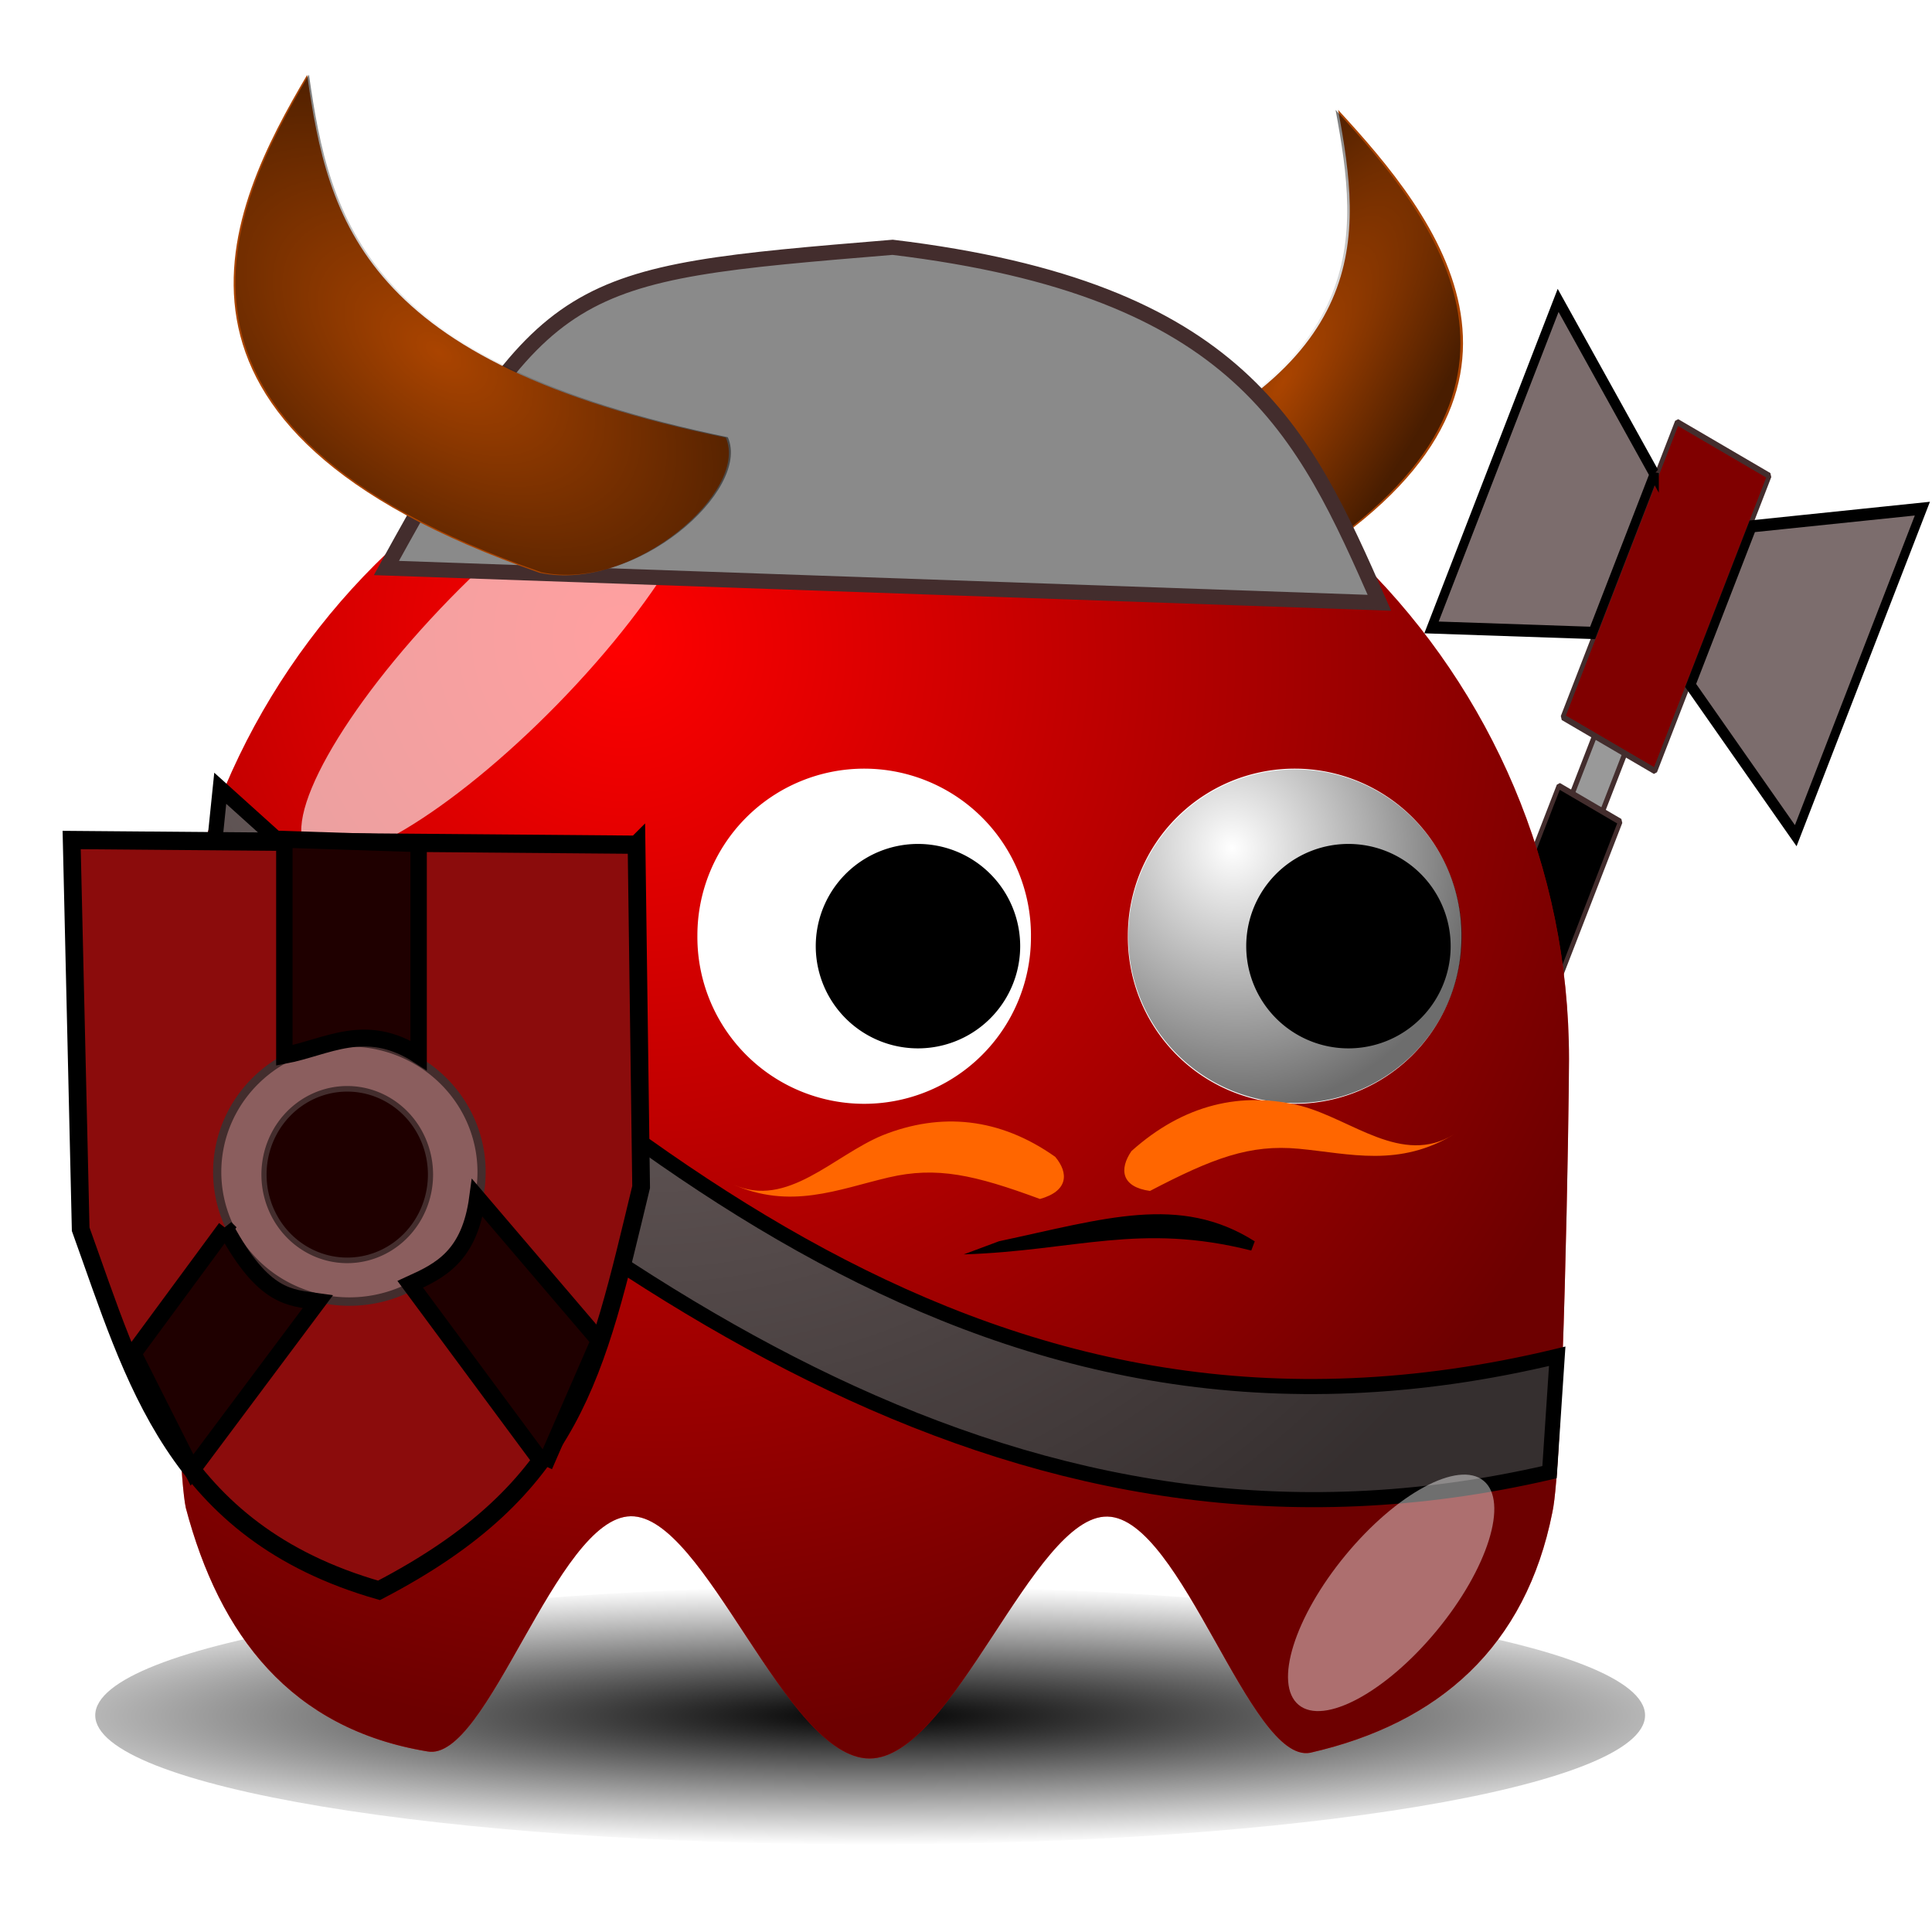
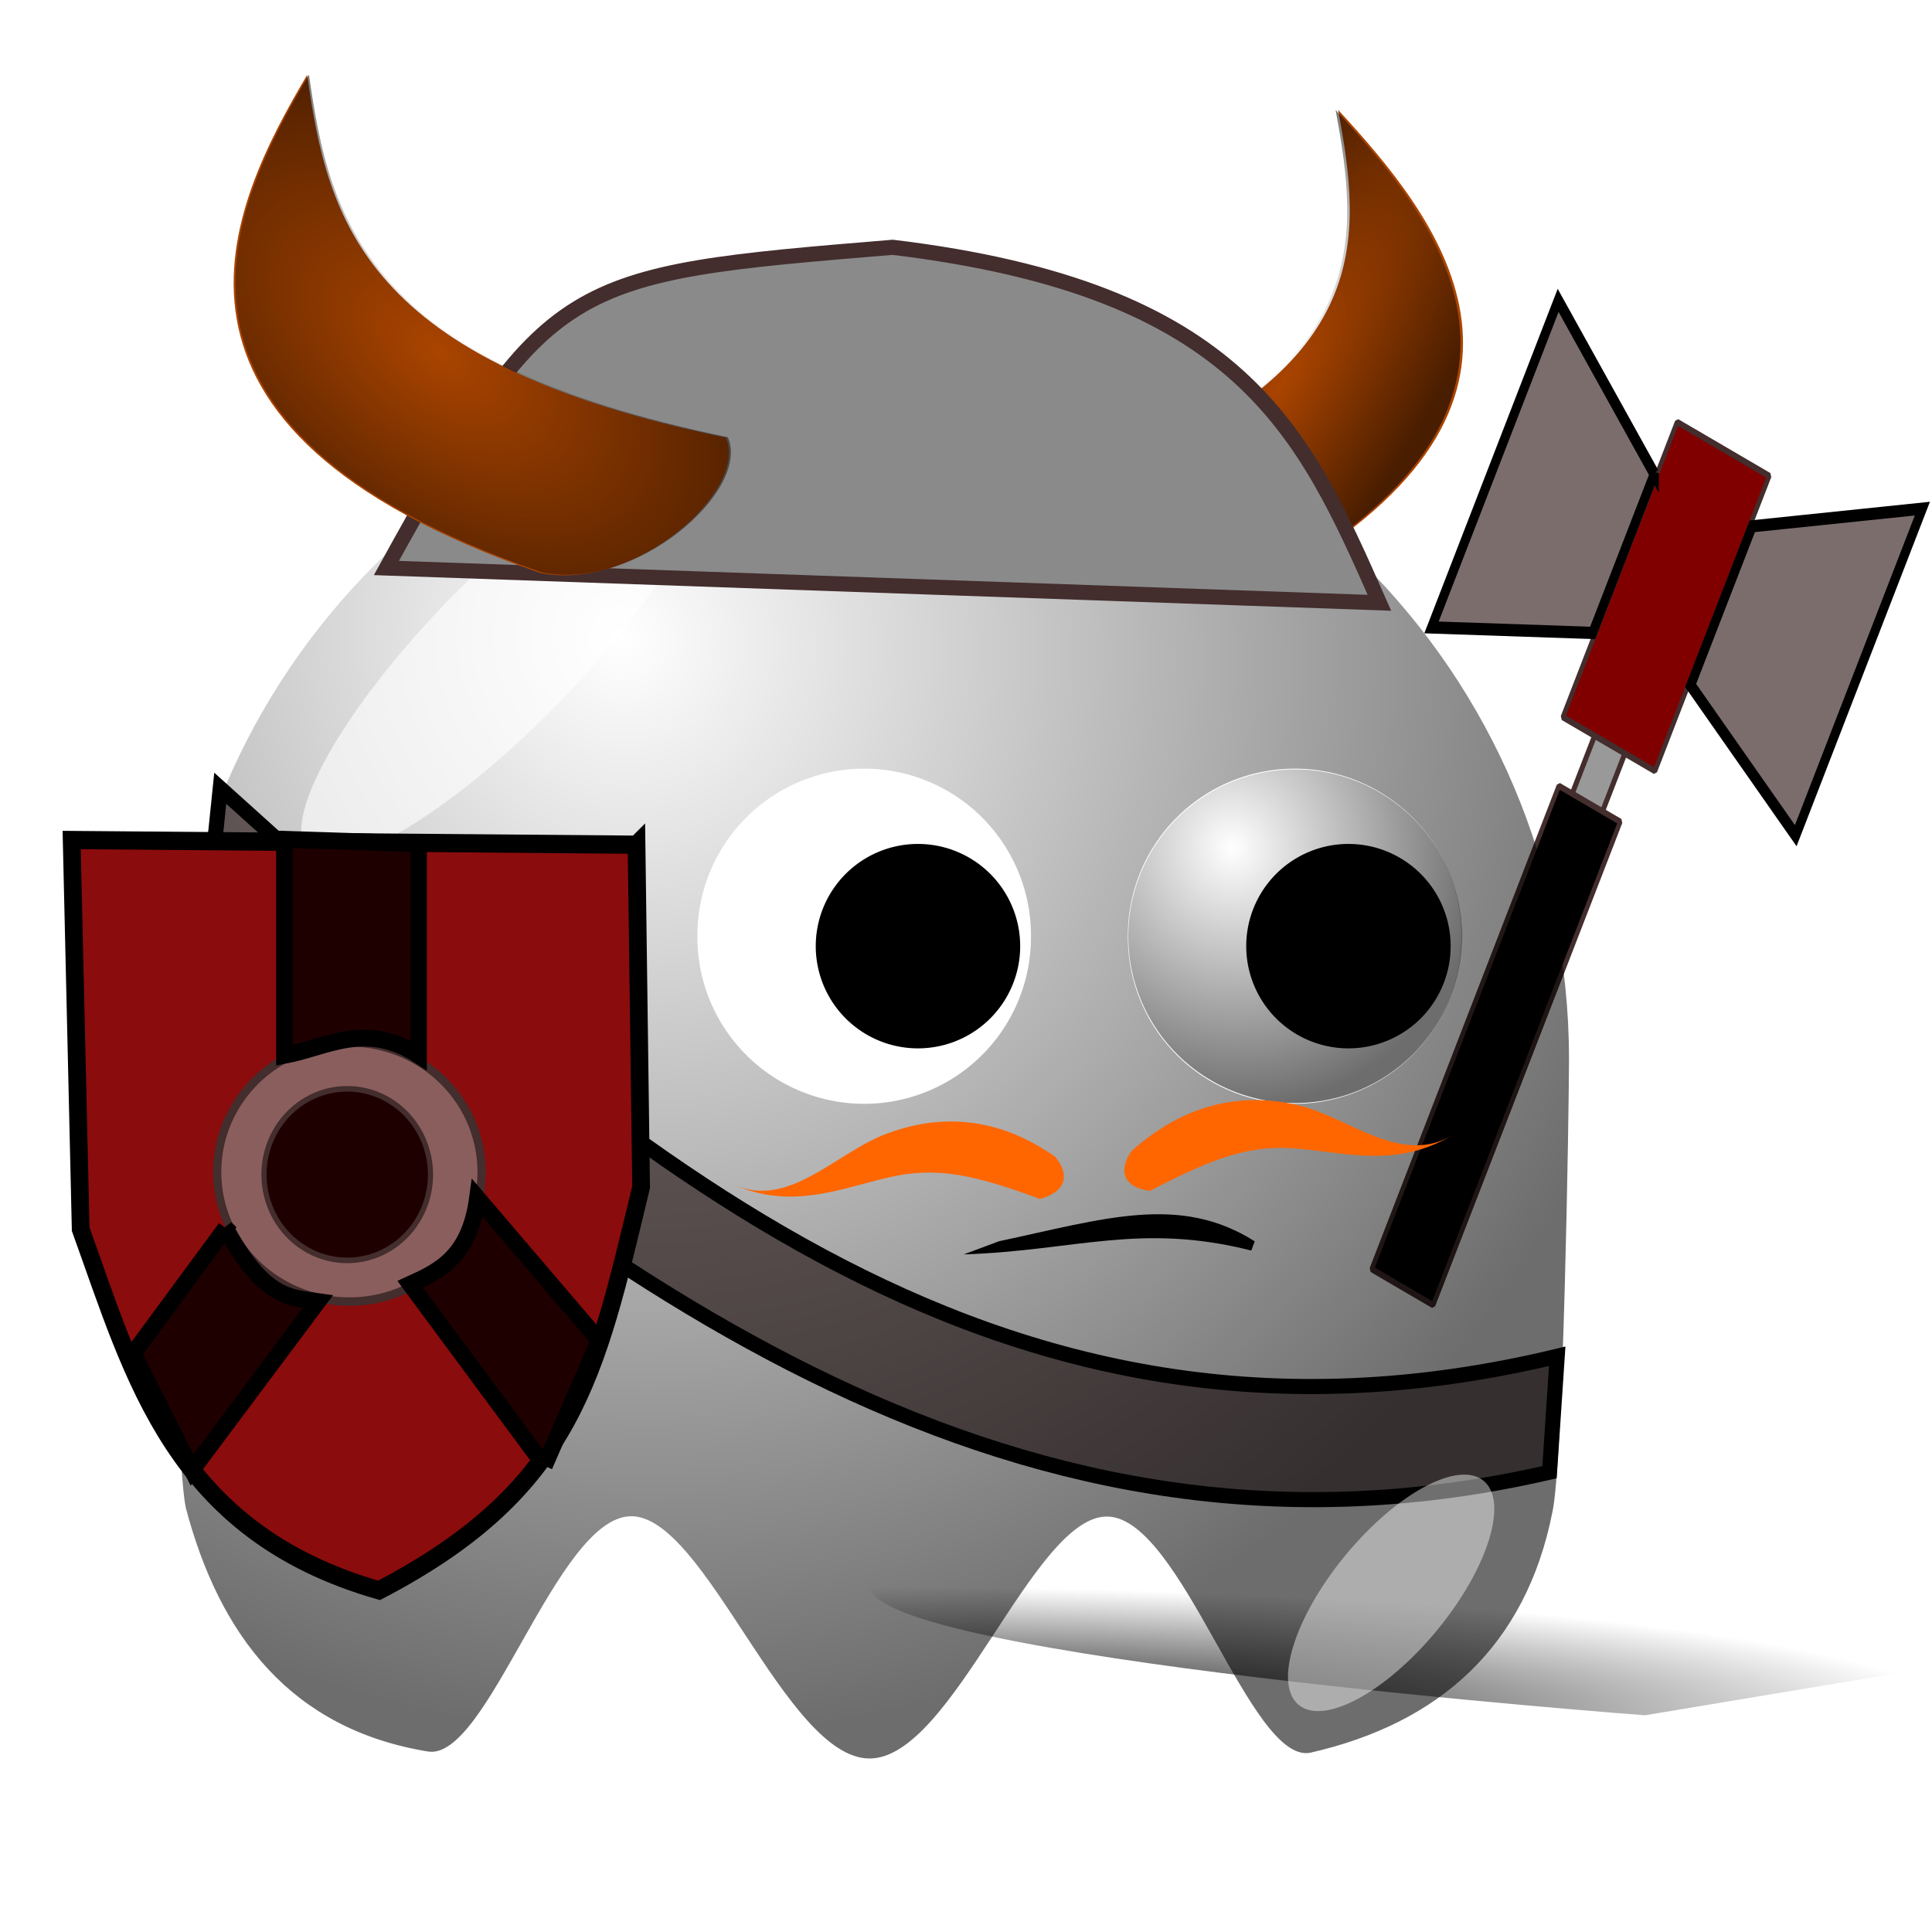
<svg xmlns="http://www.w3.org/2000/svg" xmlns:xlink="http://www.w3.org/1999/xlink" viewBox="0 0 128 128" version="1.0">
  <defs>
    <radialGradient id="c" gradientUnits="userSpaceOnUse" cy="506.35" cx="210.89" gradientTransform="matrix(1.403 0 0 .206 -89.845 403.11)" r="68">
      <stop offset="0" />
      <stop offset="1" stop-opacity="0" />
    </radialGradient>
    <radialGradient id="f" xlink:href="#a" gradientUnits="userSpaceOnUse" cy="409.86" cx="233.5" gradientTransform="matrix(.387 1.516 -1.423 .363 726.51 -93.107)" r="15.5" />
    <radialGradient id="e" xlink:href="#a" gradientUnits="userSpaceOnUse" cy="497.96" cx="216.99" gradientTransform="matrix(.51 1.007 -.965 .489 644.5 -407.93)" r="65" />
    <radialGradient id="d" xlink:href="#a" gradientUnits="userSpaceOnUse" cy="395.88" cx="265.02" gradientTransform="matrix(.578 .229 -.873 2.203 525.06 -882.39)" r="15.981" />
    <radialGradient id="i" xlink:href="#a" gradientUnits="userSpaceOnUse" cy="401.41" cx="151.56" gradientTransform="matrix(.713 -.368 .705 1.366 -134.45 -440.08)" r="17.986" />
    <filter id="g" height="1.682" width="1.696" y="-.341" x="-.348">
      <feGaussianBlur stdDeviation="5.465" />
    </filter>
    <filter id="h" height="1.907" width="2.039" y="-.453" x="-.52">
      <feGaussianBlur stdDeviation="4.151" />
    </filter>
    <filter id="b" height="1.68" width="1.14" y="-.34" x="-.07">
      <feGaussianBlur stdDeviation="3.968" />
    </filter>
    <linearGradient id="a">
      <stop offset="0" stop-opacity="0" />
      <stop offset="1" stop-opacity=".572" />
    </linearGradient>
  </defs>
  <path stroke-linejoin="bevel" stroke="#432d2d" stroke-width=".554" fill="#999" d="M185.58 36.338h3.786v20.426h-3.786z" transform="matrix(.53 .31 -.29 .749 21.84 -46.362)" />
  <path transform="matrix(.53 .31 -.29 .749 142.22 34.864)" stroke-linejoin="bevel" stroke="#432d2d" stroke-width=".5" d="M-49.664 43.52h7.68v42.752h-7.68z" />
  <path transform="matrix(.53 .31 -.29 .749 142.22 34.864)" stroke-linejoin="bevel" stroke="#432d2d" stroke-width=".5" fill="maroon" d="M-51.968 12.288h11.52V38.4h-11.52z" />
  <path d="M-40.192 16.64l16.64-8.448V37.12l-16.64-6.4V16.64z" transform="matrix(.53 .31 -.29 .749 142.22 34.864)" fill-rule="evenodd" stroke="#000" fill="#7c6d6d" />
  <path d="M181.32 28.759l-16.64-8.448v28.928l16.64-6.4v-14.08z" fill-rule="evenodd" stroke="#000" fill="#7c6d6d" transform="matrix(.53 .31 -.29 .749 21.84 -46.362)" />
-   <path transform="matrix(.755 0 0 .611 -97.88 -196.355)" d="M274 507.36c0 7.73-30.46 14-68 14s-68-6.27-68-14 30.46-14 68-14 68 6.27 68 14z" filter="url(#b)" fill="url(#c)" />
+   <path transform="matrix(.755 0 0 .611 -97.88 -196.355)" d="M274 507.36s-68-6.27-68-14 30.46-14 68-14 68 6.27 68 14z" filter="url(#b)" fill="url(#c)" />
  <g fill-rule="evenodd">
    <path d="M88.654 7.28c6.492 7.042 16.124 18.798-2.915 30.363-4.53 1.853-12.341-3.13-12.106-6.344 17.413-7.084 16.605-15.48 15.02-24.019z" fill="#a40" />
    <path d="M336.07 24.391c6.35 10.147 15.77 27.088-2.85 43.754-4.43 2.67-12.07-4.51-11.84-9.143 17.03-10.208 16.24-22.307 14.69-34.611z" fill="url(#d)" transform="matrix(1.022 0 0 .694 -254.978 -9.646)" />
  </g>
-   <path d="M103.95 70.168c0 3.453-.38 26.777-1.1 30.017-1.76 8.88-7.47 13.99-16.05 15.94-3.98.74-8.51-15.56-13.43-15.65s-10.23 16.03-15.76 16.03c-5.56 0-10.89-16.13-15.82-16.05-4.94.07-9.49 16.35-13.48 15.58-9.05-1.5-13.77-7.69-16-16.14-.68-3.15-1.04-26.378-1.04-29.727 0-25.577 20.76-46.336 46.34-46.336s46.34 20.759 46.34 46.336z" fill="red" />
  <path d="M14.592 52.224c25.852 23.31 50.822 46.72 88.578 37.632l-.51 7.68C67.742 105.6 40.447 85.613 13.568 62.208l1.024-9.984z" fill-rule="evenodd" stroke="#000" fill="#7c6d6d" />
  <path d="M337.37 81.903c0 3.453-.38 26.777-1.1 30.017-1.76 8.88-7.47 13.99-16.05 15.94-3.98.74-8.51-15.56-13.43-15.65s-10.23 16.03-15.76 16.03c-5.56 0-10.89-16.13-15.82-16.05-4.94.07-9.49 16.35-13.48 15.58-9.05-1.5-13.77-7.69-16-16.14-.68-3.15-1.04-26.378-1.04-29.727 0-25.577 20.76-46.336 46.34-46.336s46.34 20.759 46.34 46.336z" fill="url(#e)" transform="translate(-233.42 -11.735)" />
  <path d="M96.823 61.975a11.05 11.05 0 11-22.099 0 11.05 11.05 0 1122.1 0z" fill="#fff" />
  <path d="M255 417.86a15.5 15.5 0 11-31 0 15.5 15.5 0 1131 0z" transform="translate(-84.959 -235.905) scale(.713)" fill="url(#f)" />
  <path d="M96.11 62.685a6.772 6.772 0 11-13.544 0 6.772 6.772 0 1113.544 0z" />
  <path d="M68.303 61.975a11.05 11.05 0 11-22.099 0 11.05 11.05 0 1122.1 0z" fill="#fff" />
  <path d="M255 417.86a15.5 15.5 0 11-31 0 15.5 15.5 0 1131 0z" transform="translate(-113.479 -235.905) scale(.713)" fill="url(#f)" />
  <path d="M67.59 62.685a6.772 6.772 0 11-13.544 0 6.772 6.772 0 1113.544 0z" />
  <path transform="translate(-91.38 -248.025) scale(.713)" d="M180.01 413.25c-10.03 10.27-20.41 16.42-23.17 13.72-2.77-2.7 3.13-13.23 13.15-23.5 10.03-10.27 20.41-16.41 23.17-13.71 2.77 2.7-3.13 13.22-13.15 23.49z" filter="url(#g)" fill-opacity=".627" fill="#fff" />
  <path transform="rotate(39.533 488.559 105.459) scale(.713)" d="M262 501.86c0 7.45-2.46 13.5-5.5 13.5s-5.5-6.05-5.5-13.5 2.46-13.5 5.5-13.5 5.5 6.05 5.5 13.5z" filter="url(#h)" fill-opacity=".434" fill="#fff" />
  <path d="M83.13 82.242c-4.98-3.156-9.97-1.491-16.94-.007l-2.34.872c7.4-.24 11.66-2.122 19.05-.256l.23-.609z" fill-rule="evenodd" />
  <path d="M25.6 37.632l65.79 2.304c-5.04-11.445-9.2-20.776-32.25-23.552-21.72 1.795-22.87 1.897-33.54 21.248z" fill-rule="evenodd" stroke="#432d2d" fill="#8a8a8a" />
  <g>
    <g fill-rule="evenodd">
      <path d="M20.349 4.962c-5.195 8.812-12.386 23.33 15.405 32.99 6.27 1.307 13.883-5.45 12.335-8.955C24.034 24.011 21.73 14.63 20.349 4.962z" fill="#a40" />
      <path d="M249.89 28.985c-4.06 11.261-9.68 29.814 12.04 42.159 4.9 1.671 10.85-6.965 9.64-11.443-18.8-6.372-20.6-18.362-21.68-30.716z" fill="url(#i)" transform="matrix(1.28 0 0 .782 -299.39 -17.718)" />
    </g>
  </g>
  <g>
    <path d="M281.23 68.373l.28 20.286c-2.76 11.102-4.07 17.871-15.99 23.901-12.52-3.49-14.93-12.611-18.2-21.4l-.55-23.065 34.46.278z" fill-rule="evenodd" stroke="#000" stroke-width="1.081" fill="#8b0c0c" transform="matrix(1.086 0 0 1.118 -263.244 -20.477)" />
    <path d="M38.4 76.032a8.064 7.68 0 11-16.128 0 8.064 7.68 0 1116.128 0z" transform="matrix(1.086 0 0 1.118 -9.797 -7.357)" stroke-linejoin="bevel" stroke="#432d2d" stroke-width=".5" fill="#8b5e5e" />
    <path d="M38.4 76.032a8.064 7.68 0 11-16.128 0 8.064 7.68 0 1116.128 0z" transform="matrix(.684 0 0 .74 2.256 21.556)" stroke-linejoin="bevel" stroke="#432d2d" stroke-width=".5" fill="#1f0000" />
    <path d="M22.784 79.36l-5.632 7.424 3.584 6.912 7.68-9.984c-1.674-.232-3.297-.155-5.632-4.352zM42.24 93.44l-8.192-10.752c1.818-.802 3.613-1.649 4.096-5.12l7.424 8.448-3.328 7.424zM26.368 69.12v-12.8l8.192.256V69.12c-3.242-2.046-5.58-.474-8.192 0z" transform="matrix(1.086 0 0 1.118 -9.797 -7.357)" fill-rule="evenodd" stroke="#000" fill="#1f0000" />
  </g>
  <path d="M58.48 75.213c-3.27 1.347-6.32 4.88-9.89 3.266l-.1-.043c3.86 1.751 7.05.352 10.38-.427 3.2-.749 5.71-.167 10.03 1.426 1.87-.52 1.92-1.712 1.01-2.793-3.69-2.61-7.58-2.962-11.43-1.429zM86.21 73.274c3.36.891 6.68 3.986 10.1 1.892l.1-.058c-3.71 2.272-6.98 1.318-10.36 1-3.25-.305-5.69.618-9.86 2.794-1.9-.26-2.05-1.438-1.23-2.638 3.46-3.102 7.3-3.986 11.25-2.99z" fill-rule="evenodd" fill="#f60" />
</svg>